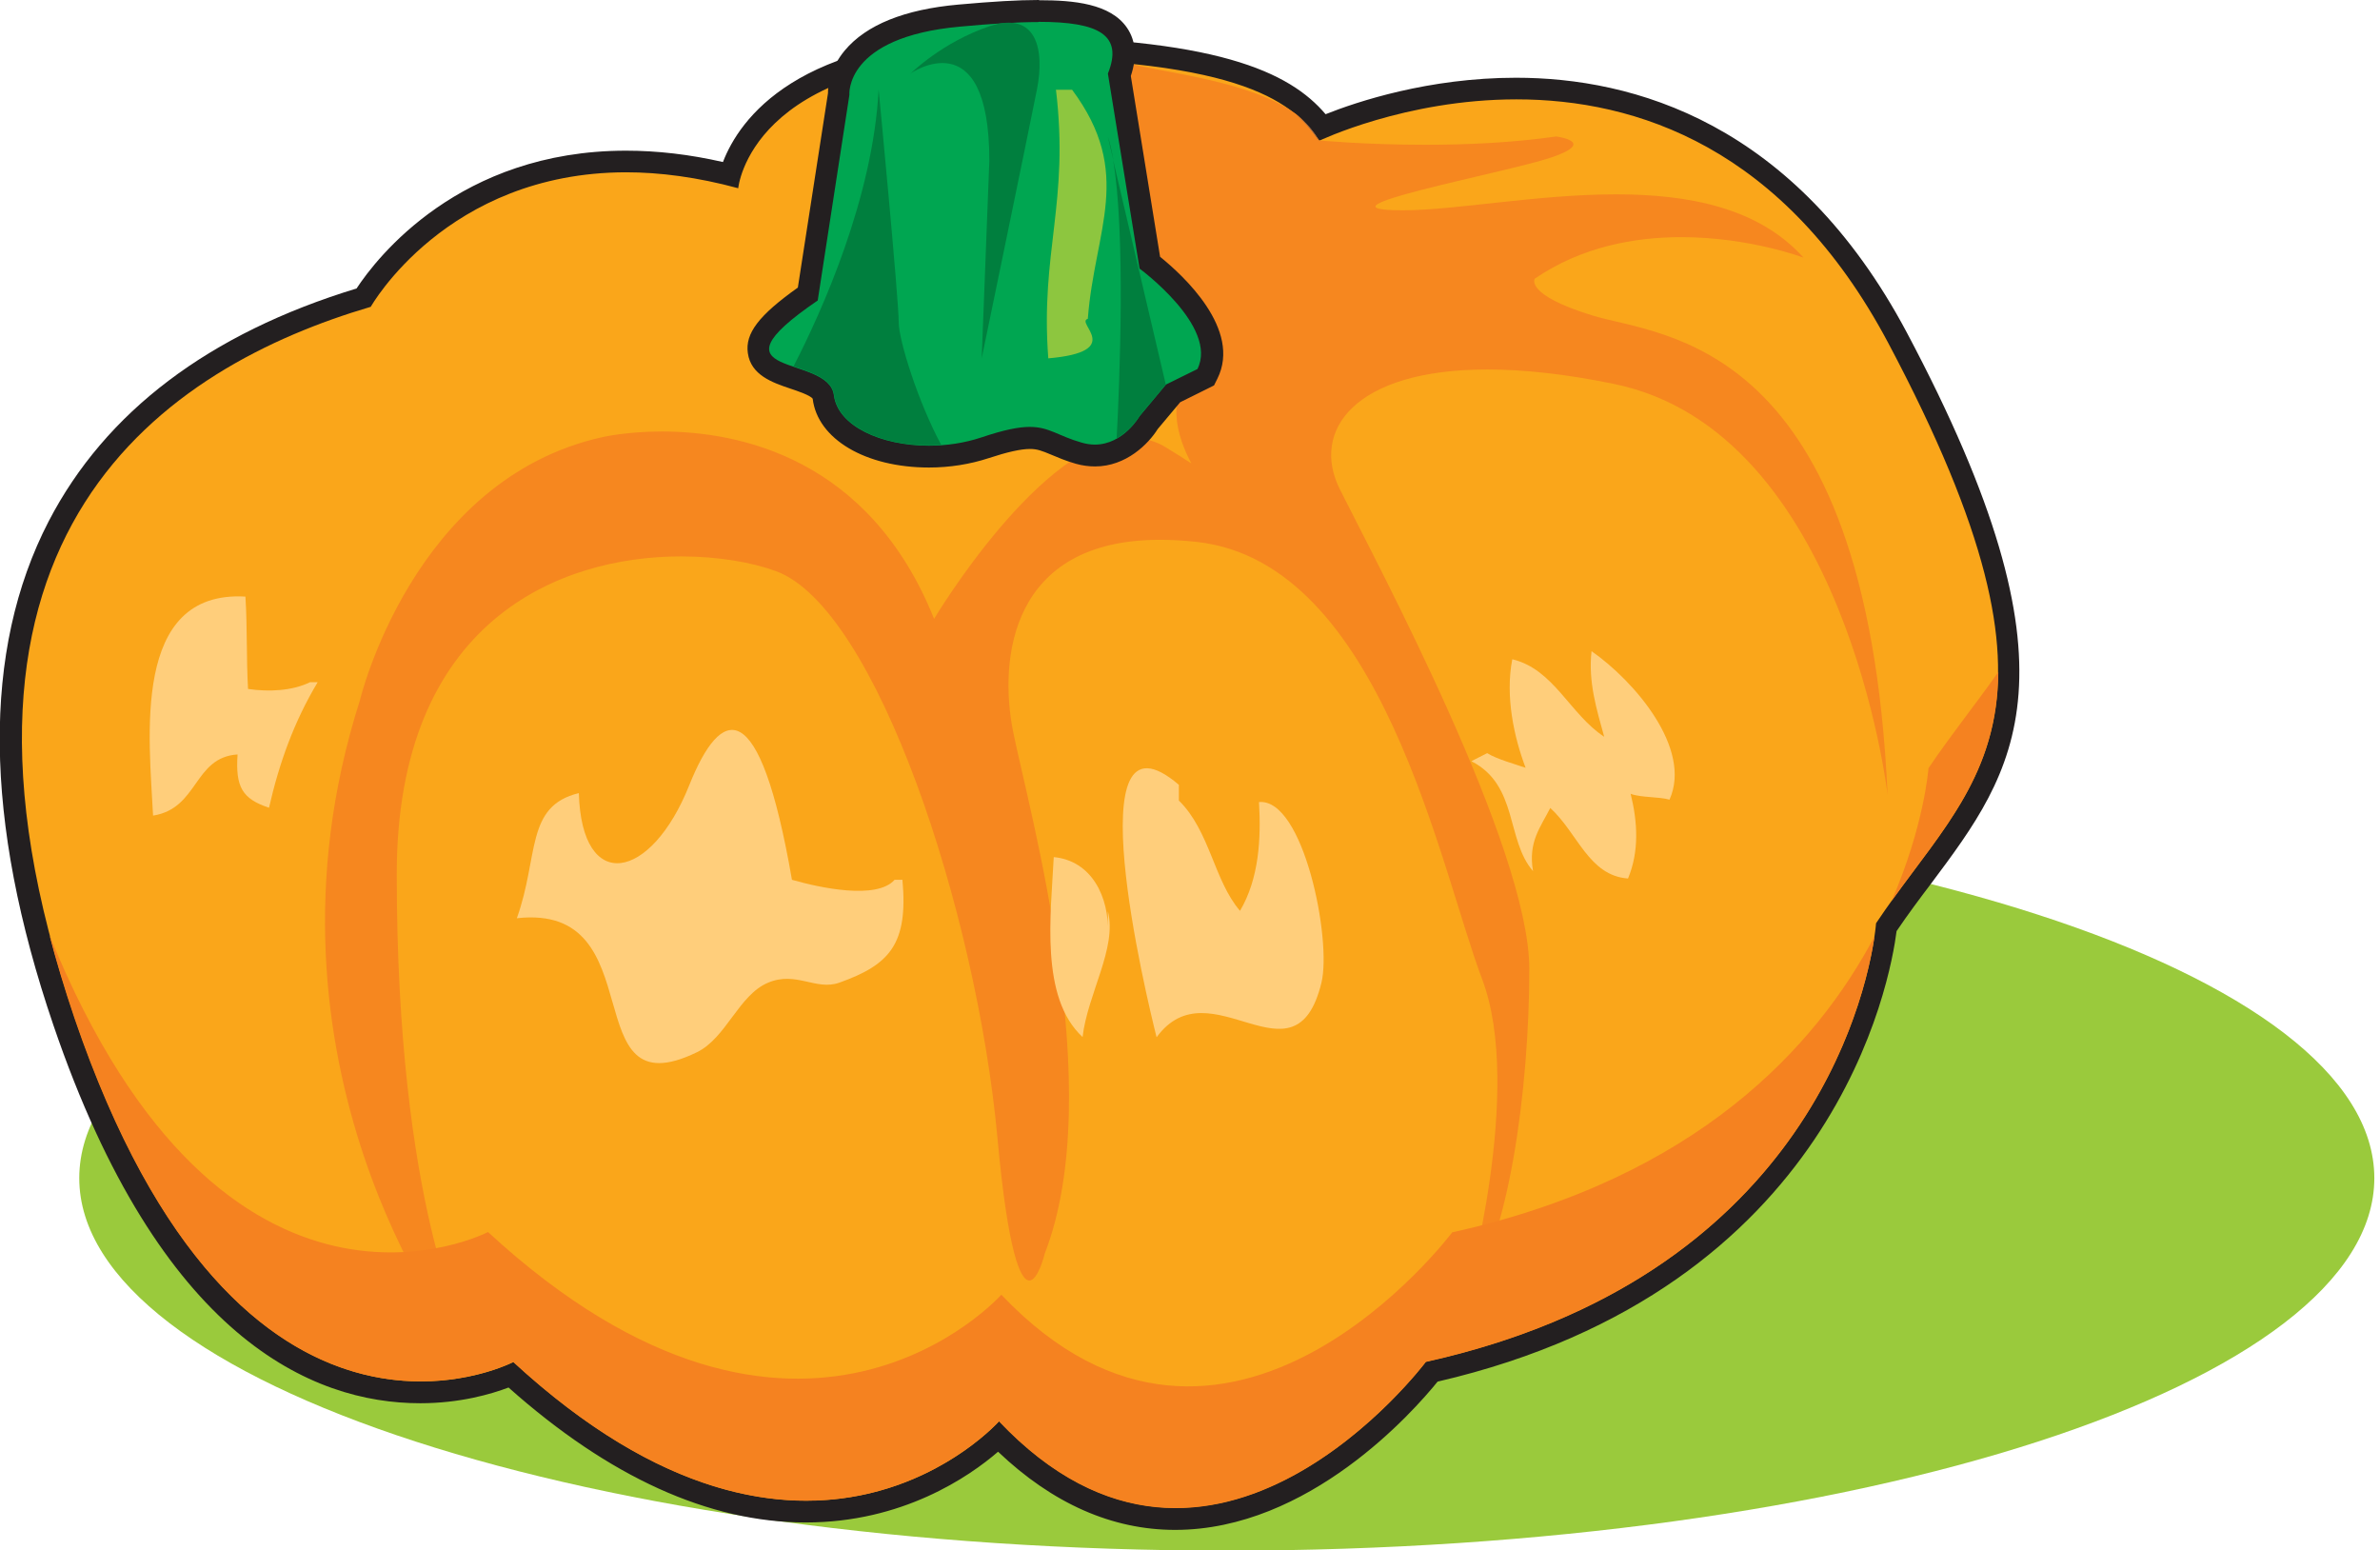
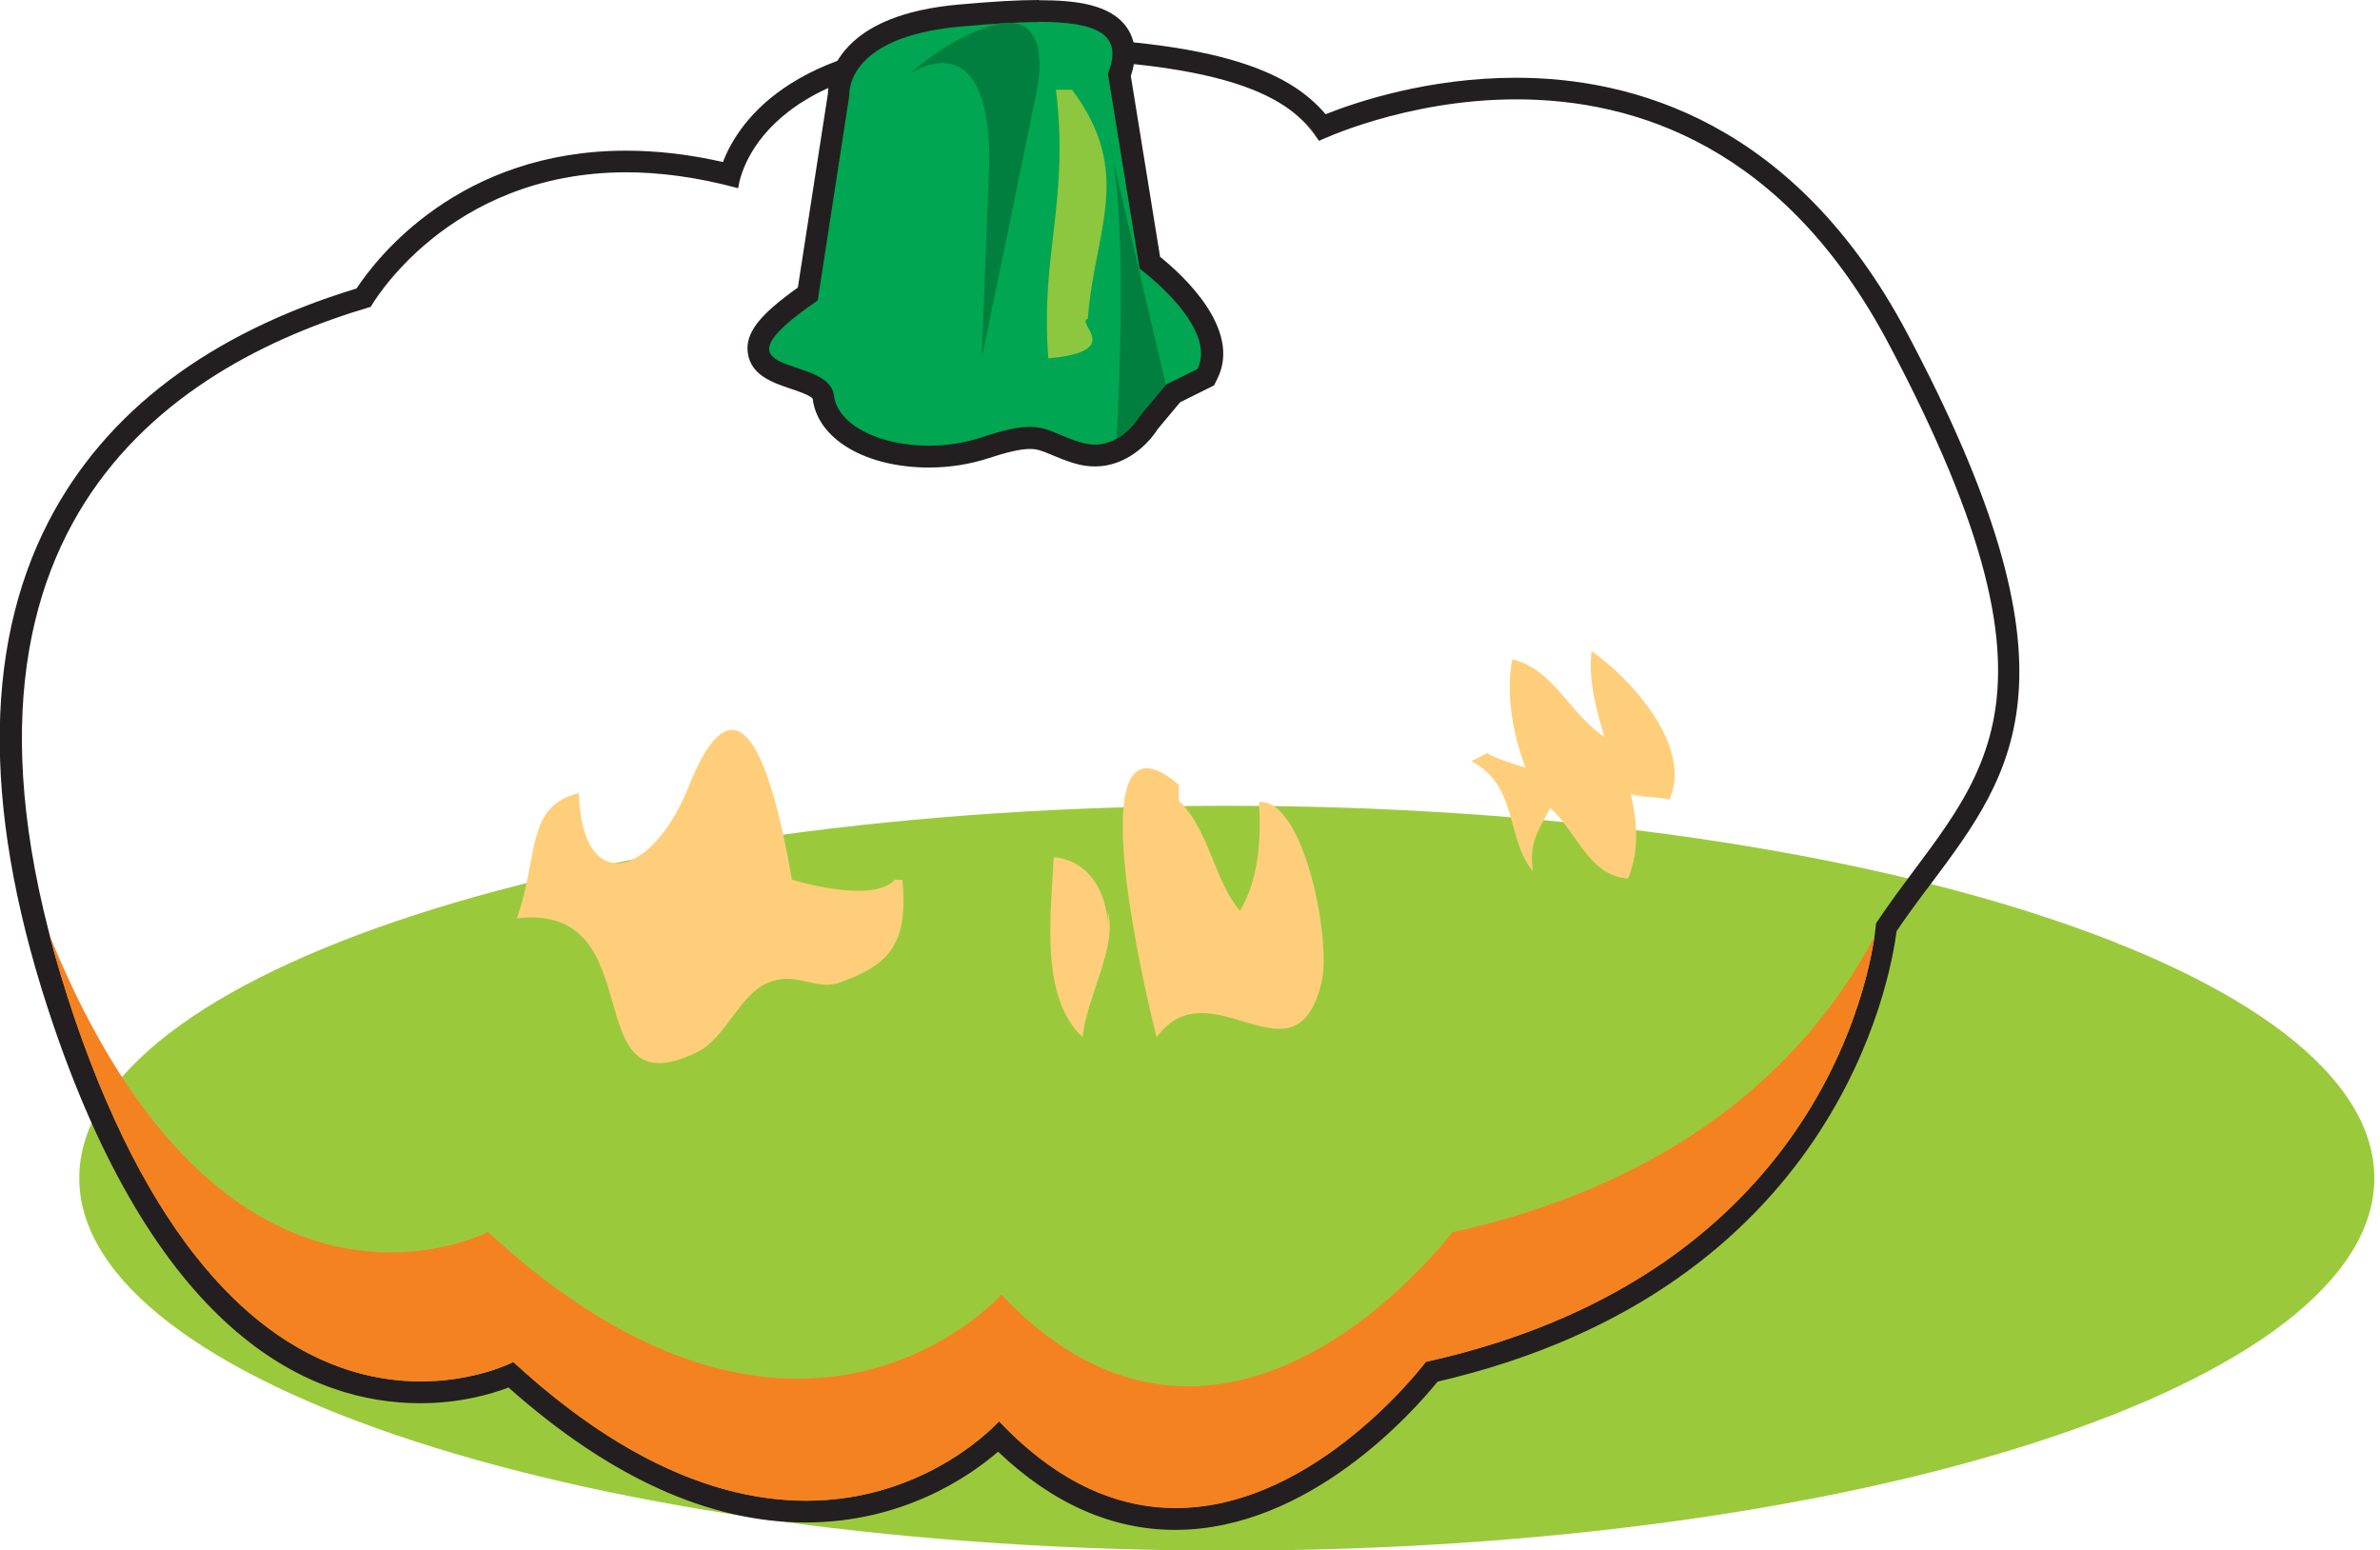
<svg xmlns="http://www.w3.org/2000/svg" width="109" height="71" viewBox="0 0 109 71" fill="none">
  <g clip-path="url(#clip0_418_5424)">
    <path d="M108.74 53.95C108.74 63.37 85.21 71.01 56.19 71.01C27.17 71.01 3.63 63.37 3.63 53.95C3.63 44.53 27.16 36.9 56.19 36.9C85.22 36.9 108.74 44.53 108.74 53.95Z" fill="#9ACA3C" />
-     <path d="M53.84 69.55C50.96 69.55 48.24 68.29 45.74 65.79C44.71 66.76 41.63 69.21 36.91 69.21C32.54 69.21 27.99 67.1 23.4 62.95C22.77 63.22 21.26 63.75 19.26 63.75C14.46 63.75 7.72 60.81 2.94 46.79C-0.23 37.52 -0.31 29.88 2.69 24.1C5.24 19.17 9.94 15.65 16.66 13.63C17.32 12.57 20.95 7.4 28.68 7.4C30.2 7.4 31.8 7.61 33.44 8.02C33.89 6.44 36 2.16 45.75 2.16C56.05 2.16 59.1 3.88 60.58 5.83C61.71 5.35 65.15 4.05 69.45 4.05C74.65 4.05 81.9 6.03 86.91 15.46C95.06 30.8 91.97 34.93 88.07 40.15C87.52 40.89 86.95 41.65 86.4 42.46C86.23 44.05 84.11 58.61 65.58 62.82C64.77 63.85 59.99 69.56 53.84 69.56" fill="#FAA61A" />
    <path d="M45.75 2.66C57.15 2.66 59.33 4.83 60.41 6.45C60.41 6.45 64.35 4.55 69.45 4.55C74.91 4.55 81.7 6.72 86.47 15.69C95.69 33.06 90.26 35.77 85.92 42.28C85.92 42.28 84.84 58.02 65.3 62.36C65.3 62.36 60.28 69.05 53.85 69.05C51.3 69.05 48.53 68 45.76 65.08C45.76 65.08 42.53 68.72 36.93 68.72C33.35 68.72 28.8 67.24 23.52 62.37C23.52 62.37 21.81 63.26 19.28 63.26C14.96 63.26 8.22 60.67 3.43 46.63C-4.19 24.36 7.75 16.77 16.98 14.05C16.98 14.05 20.44 7.9 28.67 7.89C30.21 7.89 31.93 8.11 33.81 8.62C33.81 8.62 34.34 2.65 45.74 2.65M45.75 1.66C36.51 1.66 33.86 5.47 33.11 7.42C31.58 7.07 30.1 6.9 28.67 6.9C21.04 6.9 17.25 11.81 16.33 13.21C9.57 15.27 4.83 18.86 2.23 23.87C-0.83 29.78 -0.76 37.55 2.45 46.96C7.33 61.26 14.28 64.26 19.25 64.26C21.07 64.26 22.5 63.84 23.29 63.54C27.9 67.64 32.47 69.72 36.9 69.72C41.33 69.72 44.38 67.63 45.71 66.48C48.21 68.86 50.94 70.06 53.82 70.06C59.95 70.06 64.74 64.63 65.84 63.27C84.09 59.04 86.58 44.84 86.86 42.64C87.38 41.87 87.92 41.15 88.45 40.45C92.3 35.3 95.63 30.85 87.33 15.23C82.2 5.58 74.76 3.56 69.43 3.56C65.43 3.56 62.14 4.66 60.71 5.23C59.07 3.3 55.72 1.67 45.73 1.67L45.75 1.66Z" fill="#231F20" />
-     <path d="M20.82 61.28C20.82 61.28 11.17 48.73 16.48 32.08C16.48 32.08 18.89 21.95 27.58 20.02C27.58 20.02 28.68 19.76 30.31 19.76C33.82 19.76 39.81 20.94 42.78 28.34C42.78 28.34 47.72 20.06 51.88 20.06C52.4 20.06 52.92 20.19 53.4 20.49C53.86 20.77 54.24 21.01 54.56 21.22C53.91 19.99 53.31 18.1 54.84 16.88C57.26 14.94 51.47 13.49 51.47 13.49L48.81 4.08C48.81 4.08 49.3 3.2 49.91 2.75C50.51 2.79 51.07 2.83 51.6 2.88C53.24 3.33 57.29 3.69 59.38 5.24C59.86 5.64 60.17 6.05 60.42 6.43C60.42 6.43 62.51 6.63 65.28 6.63C67.12 6.63 69.25 6.54 71.27 6.25C71.27 6.25 73.2 6.49 71.02 7.22C68.85 7.94 59.68 9.63 64.26 9.63C66.66 9.63 70.39 8.9 74.02 8.9C77.32 8.9 80.53 9.5 82.6 11.8C82.6 11.8 80.13 10.86 77 10.86C74.87 10.86 72.45 11.29 70.29 12.76C70.29 12.76 69.81 13.49 72.94 14.45C76.08 15.42 85.49 15.42 86.45 36.4C86.45 36.4 84.52 19.75 73.91 17.58C71.68 17.12 69.75 16.92 68.12 16.92C62 16.92 60.03 19.74 61.36 22.4C63.05 25.78 70.04 38.81 70.04 44.37C70.04 49.93 69.07 56.91 67.15 59.32C67.15 59.32 69.8 49.91 67.88 44.84C65.95 39.77 63.29 25.78 54.84 24.82C54.23 24.75 53.65 24.72 53.12 24.72C46.3 24.72 45.73 30.15 46.4 33.51C47.13 37.13 50.75 49.92 47.85 57.4C47.85 57.4 47.55 58.64 47.14 58.64C46.73 58.64 46.16 57.34 45.68 52.09C44.72 41.72 40.13 27.85 35.55 26.16C34.47 25.76 32.92 25.48 31.19 25.48C25.62 25.48 18.17 28.43 18.17 40.04C18.17 55.24 21.31 61.03 21.31 61.03L20.82 61.27V61.28Z" fill="#F6871F" />
    <path d="M51.59 2.9C51.06 2.85 50.5 2.81 49.9 2.77C50.11 2.61 50.33 2.51 50.55 2.51C50.69 2.51 50.84 2.55 50.98 2.66C51.1 2.75 51.31 2.83 51.58 2.9M60.4 6.45C60.15 6.07 59.84 5.66 59.36 5.26C59.81 5.6 60.17 5.99 60.4 6.45Z" fill="#825E4B" />
    <path d="M42.55 20.9C40.31 20.9 37.93 19.96 37.71 18.15C37.66 17.75 36.96 17.52 36.35 17.31C35.61 17.06 34.85 16.81 34.75 16.1C34.65 15.4 35.29 14.65 37.01 13.46L38.42 4.31C38.42 4.08 38.46 3.37 39.08 2.63C39.97 1.57 41.6 0.92 43.94 0.71C45.49 0.57 46.64 0.5 47.58 0.5C49.61 0.5 50.69 0.81 51.19 1.55C51.52 2.04 51.55 2.65 51.27 3.43L52.66 12.03C53.46 12.65 56.33 15.07 55.29 17.13L55.22 17.28L53.73 18.02L52.59 19.39C52.59 19.39 51.73 20.87 50.15 20.87C49.91 20.87 49.66 20.83 49.41 20.76C48.96 20.63 48.63 20.49 48.33 20.37C47.9 20.19 47.62 20.07 47.17 20.07C46.69 20.07 46.04 20.21 45.12 20.52C44.32 20.79 43.44 20.93 42.55 20.93" fill="#00A651" />
    <path d="M47.57 1C50.33 1 51.45 1.6 50.74 3.37L52.19 12.3C52.19 12.3 55.81 14.96 54.84 16.9L53.4 17.61L52.19 19.06C52.19 19.06 51.45 20.36 50.14 20.36C49.95 20.36 49.75 20.33 49.54 20.27C48.45 19.96 48.06 19.55 47.16 19.55C46.66 19.55 45.99 19.68 44.95 20.03C44.17 20.29 43.34 20.41 42.54 20.41C40.35 20.41 38.37 19.51 38.19 18.1C37.95 16.17 32.15 17.38 37.45 13.76L38.9 4.35C38.9 4.35 38.66 1.7 43.96 1.22C45.36 1.09 46.56 1.01 47.55 1.01M47.57 0C46.62 0 45.45 0.07 43.89 0.21C41.42 0.43 39.67 1.14 38.69 2.31C38.01 3.13 37.92 3.92 37.92 4.27L36.54 13.17C34.75 14.44 34.12 15.27 34.25 16.17C34.39 17.18 35.38 17.52 36.18 17.79C36.51 17.9 37.11 18.1 37.22 18.26C37.44 20.1 39.63 21.41 42.55 21.41C43.49 21.41 44.43 21.26 45.28 20.98C46.13 20.7 46.75 20.56 47.17 20.56C47.5 20.56 47.71 20.64 48.14 20.82C48.43 20.94 48.79 21.1 49.28 21.24C49.57 21.32 49.86 21.36 50.15 21.36C51.58 21.36 52.6 20.32 53.02 19.65L54.05 18.42L55.3 17.8L55.6 17.65L55.75 17.35C56.89 15.08 54.16 12.59 53.13 11.76L51.79 3.48C52.08 2.61 52.02 1.87 51.62 1.28C50.86 0.16 49.16 0.01 47.6 0.01L47.57 0Z" fill="#231F20" />
    <path d="M54 36.67C55.41 38.06 55.6 40.33 56.79 41.71C57.66 40.24 57.76 38.41 57.66 36.73C59.7 36.54 61 43.04 60.52 45C59.31 49.98 55.43 44.14 52.97 47.5C52.51 45.68 49.18 31.83 53.99 35.94V36.66L54 36.67Z" fill="#FFCE7B" />
    <path d="M67.39 34.86C69.54 35.96 68.97 38.47 70.21 39.89C69.98 38.55 70.55 37.89 71 37C72.26 38.15 72.76 40.1 74.56 40.23C75.08 38.99 75 37.63 74.68 36.35C75.11 36.53 76.01 36.48 76.46 36.62C77.52 34.27 74.83 31.17 72.89 29.82C72.73 31.23 73.13 32.51 73.47 33.74C71.89 32.7 71.17 30.65 69.26 30.19C68.93 31.89 69.34 33.76 69.87 35.16C69.41 35 68.56 34.77 68.11 34.49L67.4 34.85L67.39 34.86Z" fill="#FFCE7B" />
    <path d="M50.74 42.82C50.82 41.04 49.97 39.41 48.26 39.25C48.13 41.87 47.62 45.68 49.58 47.49C49.81 45.51 51.17 43.41 50.74 41.73V42.81V42.82Z" fill="#FFCE7B" />
    <path d="M41.33 40.29C41.6 43.24 40.74 44.18 38.44 45C37.37 45.38 36.46 44.46 35.18 45C33.83 45.56 33.26 47.54 31.91 48.19C26.26 50.93 30.01 41.34 23.67 42.05C24.69 39.21 24.05 36.91 26.51 36.32C26.64 40.95 29.82 40.35 31.57 35.95C33.02 32.33 34.78 31.68 36.27 40.29C37.53 40.65 40.15 41.22 40.97 40.29H41.33Z" fill="#FFCE7B" />
-     <path d="M14.55 31.24C13.47 33.04 12.79 34.93 12.32 36.99C11.09 36.58 10.78 36.04 10.88 34.55C8.86 34.68 9.1 37.02 7.01 37.35C6.84 33.84 5.99 27.02 11.24 27.32C11.33 28.71 11.28 30.16 11.36 31.55C12.31 31.69 13.39 31.64 14.2 31.24H14.56H14.55Z" fill="#FFCE7B" />
    <path d="M41.69 3.37C41.69 3.37 45.31 0.84 45.31 7.36L44.96 16.41C44.96 16.41 47.13 5.92 47.49 4.1C47.85 2.29 47.49 0.48 45.32 1.2C43.15 1.93 41.7 3.37 41.7 3.37" fill="#007F3E" />
-     <path d="M41.16 14.76C41.16 13.67 40.24 4.1 40.24 4.1C39.98 9.07 37.63 14.28 36.34 16.78C37.14 17.05 38.1 17.33 38.2 18.09C38.39 19.62 40.71 20.55 43.11 20.38C42.05 18.42 41.16 15.58 41.16 14.76Z" fill="#007F3E" />
    <path d="M51.151 20.07C51.821 19.69 52.181 19.06 52.181 19.06L53.391 17.61L50.98 7.33C51.55 10.67 51.281 17.48 51.141 20.08" fill="#007F3E" />
    <path d="M50.99 7.33C50.92 6.92 50.84 6.56 50.74 6.27L50.99 7.33Z" fill="#007F3E" />
    <path d="M48.36 4.1C48.98 9.29 47.64 11.53 48.01 16.41C51.57 16.1 49.22 14.77 49.82 14.6C50.13 10.51 51.95 7.94 49.1 4.11H48.37L48.36 4.1Z" fill="#8DC63F" />
    <path d="M66.52 56.42C66.52 56.42 56.2 70.19 45.86 59.29C45.86 59.29 36.68 69.62 22.35 56.42C22.35 56.42 10.33 62.67 2.26 42.81C2.58 44.03 2.96 45.3 3.41 46.63C11.01 68.89 23.5 62.37 23.5 62.37C37.06 74.86 45.75 65.09 45.75 65.09C55.53 75.41 65.3 62.37 65.3 62.37C82.59 58.53 85.43 45.76 85.85 42.88C83.2 47.89 77.75 53.94 66.53 56.43" fill="#F58220" />
-     <path d="M88.32 35.19C88.32 35.19 88.13 37.81 86.63 41.26C89.03 37.92 91.49 35.4 91.52 30.77C90.53 32.19 89.4 33.58 88.32 35.18" fill="#F58220" />
  </g>
  <defs>
    <clipPath id="clip0_418_5424">
      <rect width="108.74" height="71.01" fill="white" />
    </clipPath>
  </defs>
</svg>